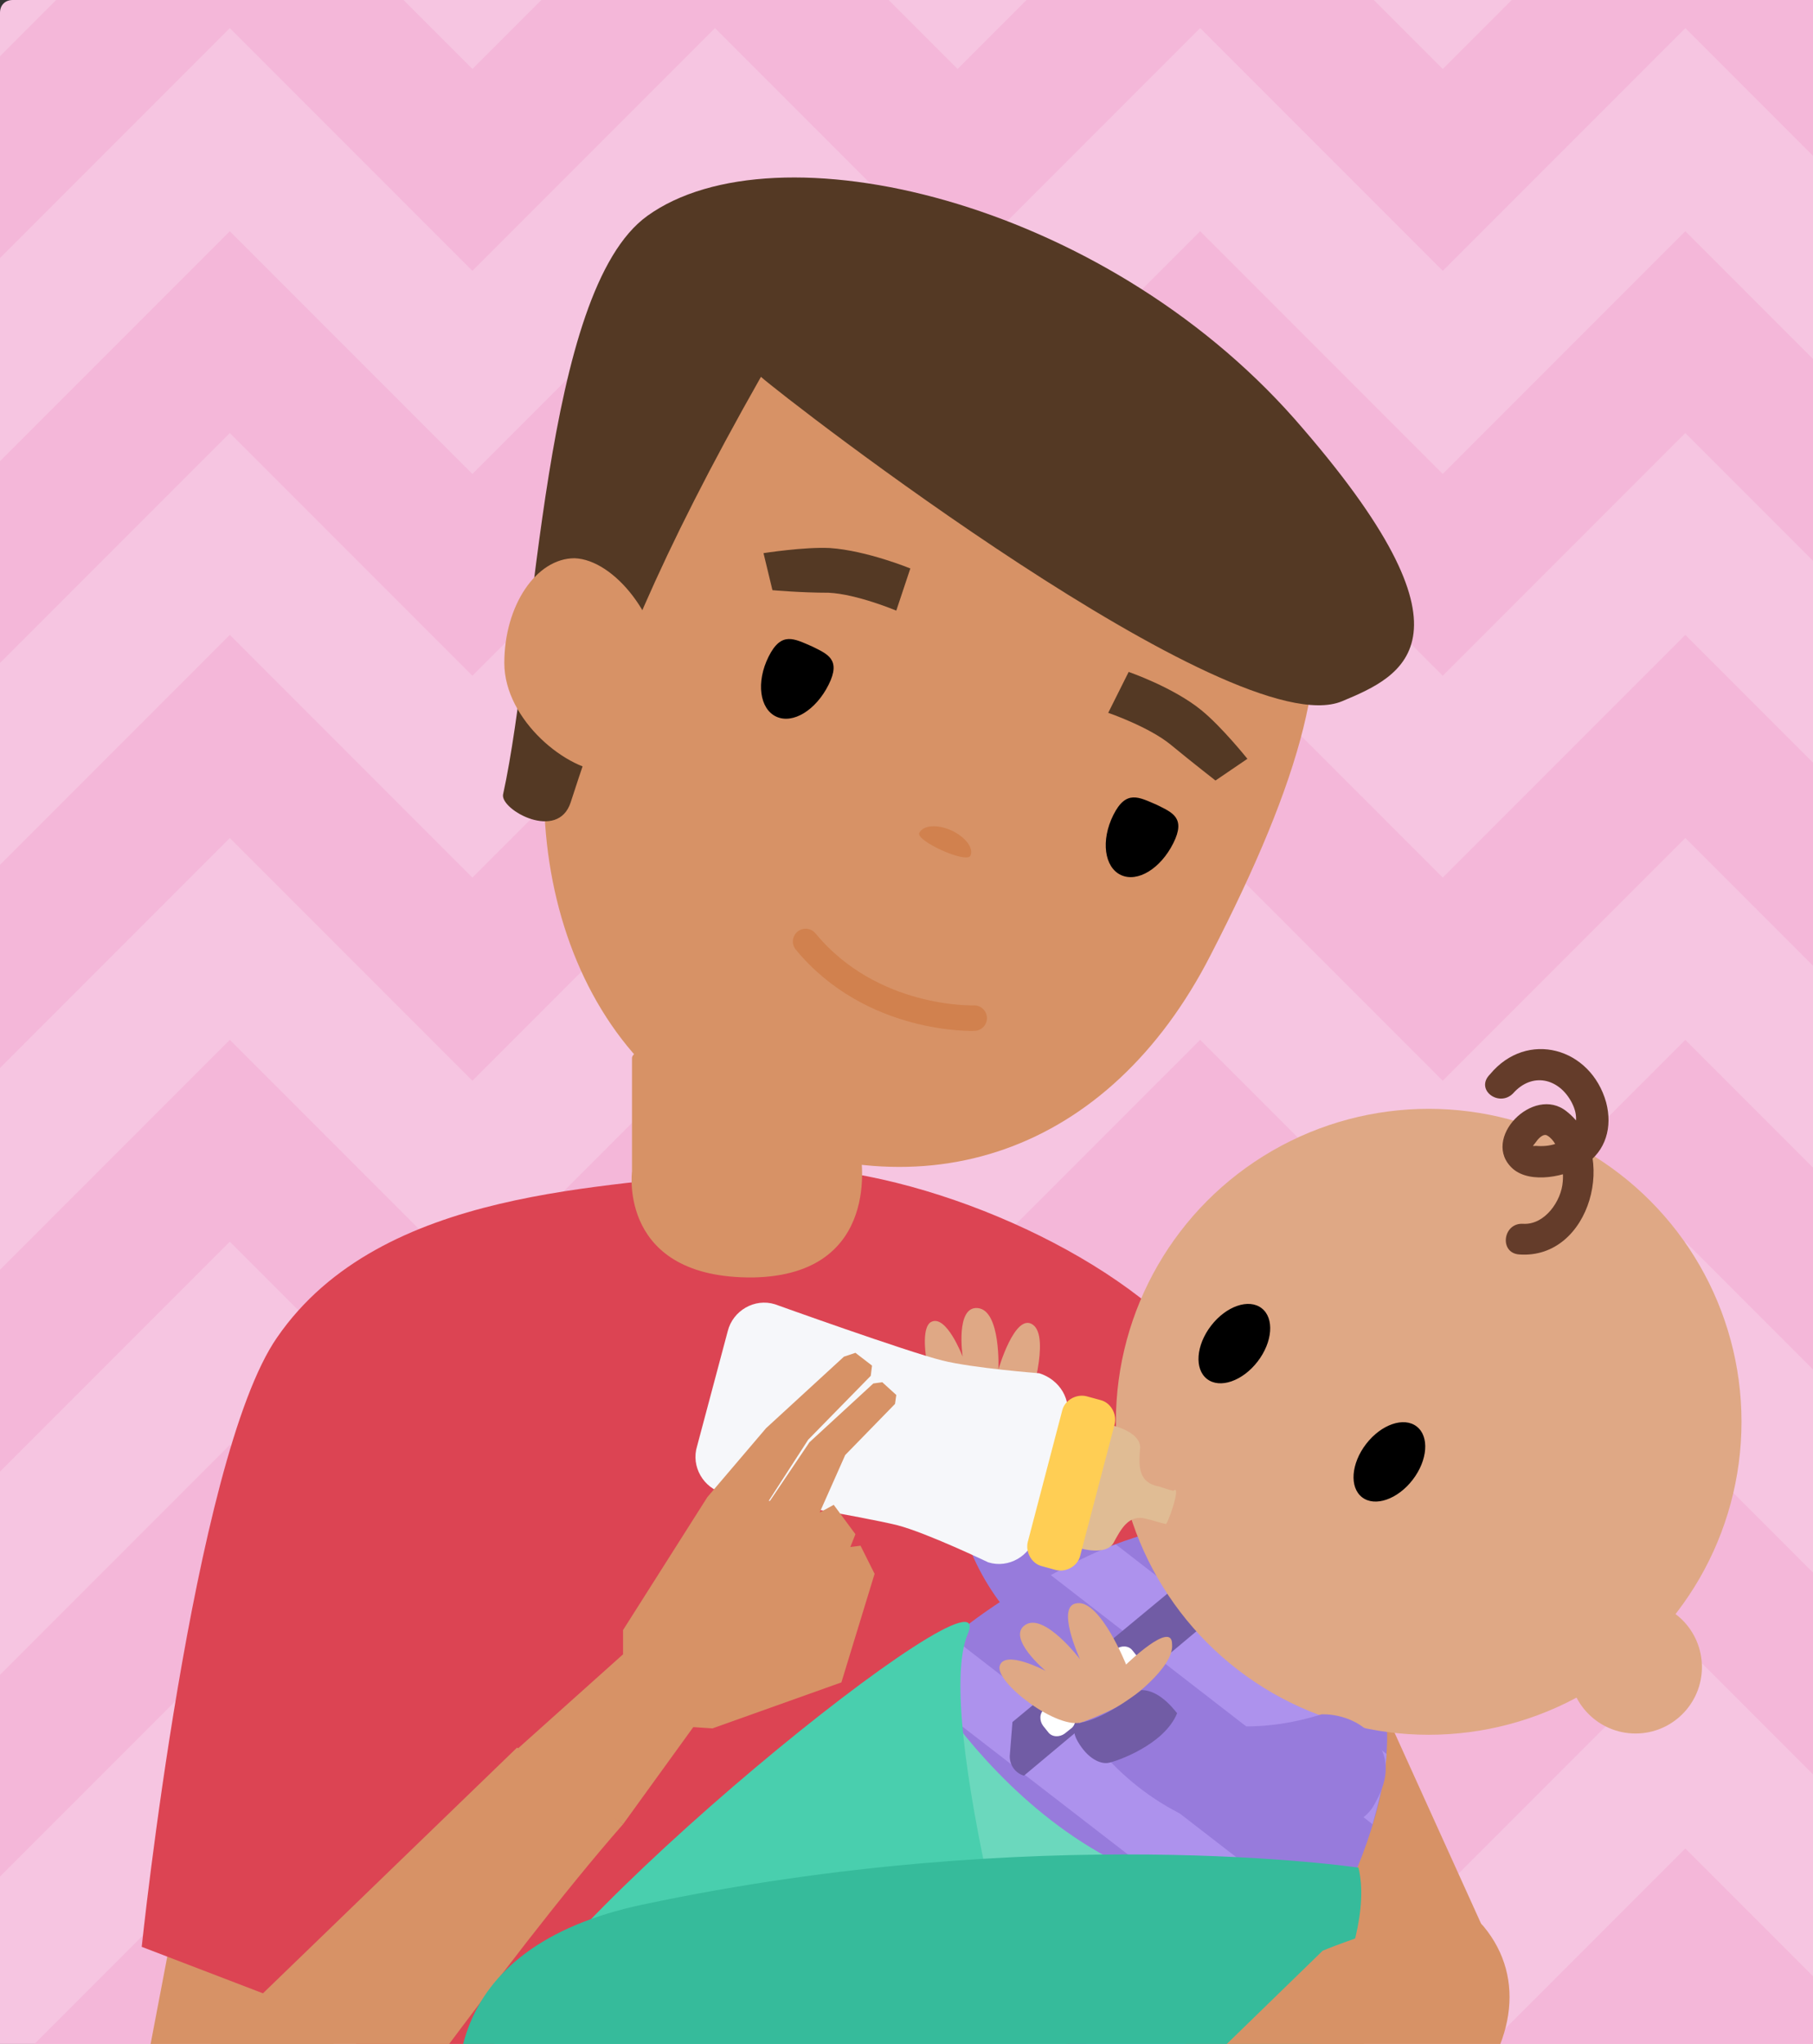
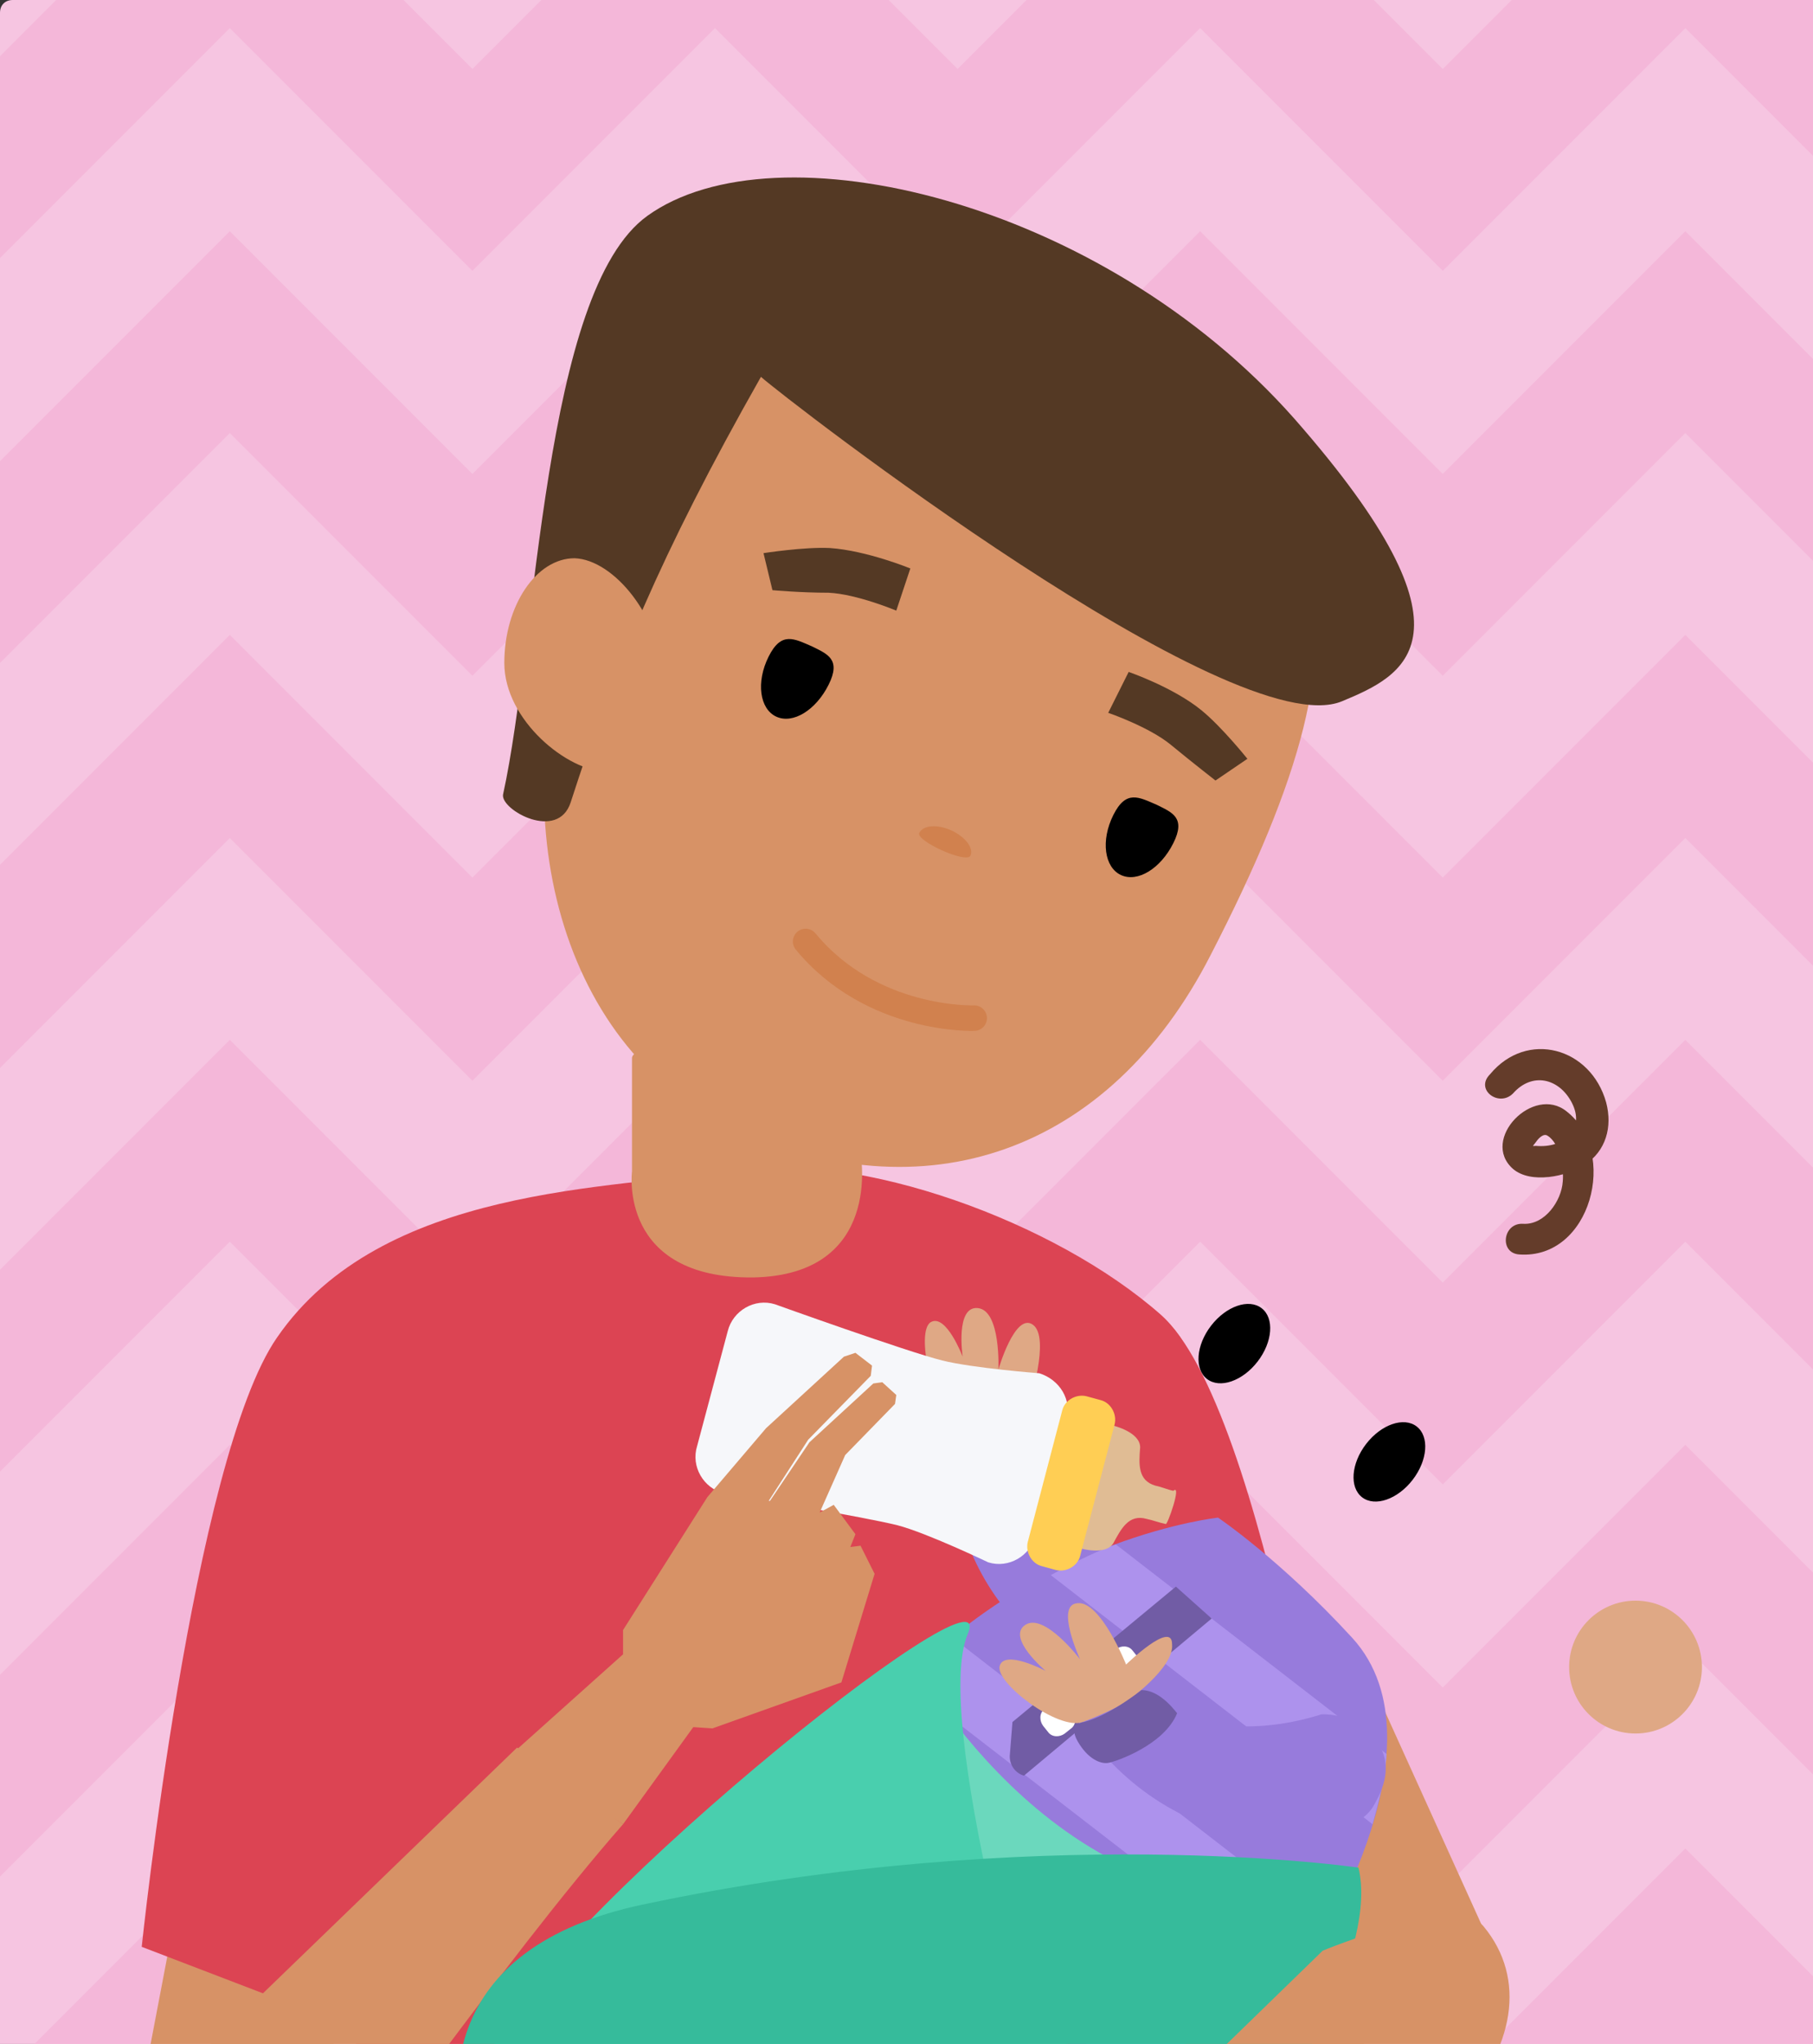
<svg xmlns="http://www.w3.org/2000/svg" xmlns:xlink="http://www.w3.org/1999/xlink" version="1.1" id="IMG_x5F_ACTIVIDAD01" x="0px" y="0px" width="142px" height="160px" viewBox="0 0 142 160" xml:space="preserve">
  <rect x="0" y="0" width="142" height="160" fill="#333333" stroke="none" />
  <style type="text/css">.st0{fill:#F6C5E1;} .st1{clip-path:url(#XMLID_19_);} .st2{fill:#F4B7D9;} .st3{fill:#D79266;} .st4{fill:#DC4453;} .st5{fill:#543924;} .st6{fill:#D1814E;} .st7{fill:none;stroke:#D1814E;stroke-width:2;stroke-linecap:round;stroke-miterlimit:10;} .st8{fill-rule:evenodd;clip-rule:evenodd;fill:#977BDC;} .st9{fill:#DFA885;} .st10{fill:#49CFAE;} .st11{fill:#977BDC;} .st12{fill:#AD92ED;} .st13{fill:#4FC1E9;} .st14{fill:#715CA5;} .st15{fill:#FFFFFF;} .st16{fill:#643C2A;} .st17{fill:#6BD8BD;} .st18{fill:#36BB9B;} .st19{fill:#F6F7FA;} .st20{fill:#E0BC94;} .st21{fill:#FFCE54;}</style>
  <g id="XMLID_1595_">
    <path id="XMLID_2586_" class="st0" d="M142 160H0V1c0-.6.4-1 1-1h141v160z" />
    <g id="XMLID_1602_">
      <defs>
        <path id="XMLID_6_" d="M0 0h142v160H0z" />
      </defs>
      <clipPath id="XMLID_19_">
        <use xlink:href="#XMLID_6_" overflow="visible" />
      </clipPath>
      <g id="XMLID_1603_" class="st1">
        <path id="XMLID_1604_" class="st2" d="M-1 5.4l19-19 19 19 19-19 19 19 19-19 19 19 19-19 19 19-7.9 7.9L132 2.2l-19 19-19-19-19 19-19-19-19 19-19-19-19 19z" />
        <path id="XMLID_1605_" class="st2" d="M-1 52.9l19-19 19 19 19-19 19 19 19-19 19 19 19-19L143.1 45l7.9-7.9-19-19-19 19-19-19-19 19-19-19-19 19-19-19-19 19z" />
        <path id="XMLID_1606_" class="st2" d="M-1 116.2l19-19 19 19 19-19 19 19 19-19 19 19 19-19 11.1 11.1 7.9-7.9-19-19-19 19-19-19-19 19-19-19-19 19-19-19-19 19z" />
        <path id="XMLID_1607_" class="st2" d="M-1 163.7l19-19 19 19 19-19 19 19 19-19 19 19 19-19 19 19-7.9 8-11.1-11.1-19 19-19-19-19 19-19-19-19 19-19-19-19 19z" />
        <path id="XMLID_1608_" class="st2" d="M-1 84.6l19-19 19 19 19-19 19 19 19-19 19 19 19-19 11.1 11.1 7.9-8-19-19-19 19-19-19-19 19-19-19-19 19-19-19-19 19z" />
        <path id="XMLID_1609_" class="st2" d="M-1 147.9l19-19 19 19 19-19 19 19 19-19 19 19 19-19 11.1 11.1 7.9-7.9-19-19-19 19-19-19-19 19-19-19-19 19-19-19-19 19z" />
      </g>
      <g id="XMLID_1610_" class="st1">
        <path id="XMLID_1611_" class="st3" d="M116.1 150.8l-10.2-22.5-12 8.4 10 26.2z" />
        <g id="XMLID_1612_">
          <g id="XMLID_1613_">
            <path id="XMLID_2577_" class="st3" d="M84.9 147.5l4.6 24.5c.4-.1 11.8-5.4 14-5.9 0 0-5.4-45.1-10.6-60.5-1.4-4-11.1-8-11.4-8.1-10.6-3.6 2.9 54.4 3.4 50z" />
            <path id="XMLID_1614_" class="st3" d="M24.8 166.7l7.5-37.7L22 106.5l-11.9 62.4z" />
            <path id="XMLID_1615_" class="st4" d="M27.9 151.3v16.2l56.1-1 20.7-16.6s-5.5-39.7-13.8-47c-8.3-7.3-23.6-12.8-33.3-11.3s-27.7 1.2-35.9 13.1c-6.6 9.5-10.6 47.7-10.6 47.7l15.4 5.9 1.4-7z" />
            <path id="XMLID_1616_" class="st3" d="M67.2 82.3c-5.2-3.9-17.5-1-17.7.5v8.9s-1.1 8.4 9.5 8.3c10.2-.2 8.4-9.7 8.4-9.7s.7-7.5-.2-8z" />
            <path id="XMLID_2573_" class="st3" d="M94.8 74.8c-7.9 15.4-22.4 20.5-37.6 13.4C43.5 81.9 39 62.8 45.6 46.8s14.4-29.9 36-19.7c22.9 10.8 27.7 19.6 13.2 47.7z" />
            <path id="XMLID_2572_" class="st5" d="M50.7 16.9c10-7.2 35.5-1.3 50.7 15.9 15.1 17.2 8.5 20.1 3.7 22.1-8.5 3.5-43.6-23.7-45.5-25.4-8 14.1-11.5 22.8-14.9 33.3-1 3.1-5.5.6-5.3-.6 2.7-12.3 3.1-39.4 11.3-45.3z" />
            <path id="XMLID_2571_" class="st3" d="M51.8 52.9c0 4.5-1.3 7.5-4.3 7.5s-8-4-8-8.5 2.5-8.2 5.5-8.2c3.1.1 6.8 4.7 6.8 9.2z" />
            <path id="XMLID_2570_" d="M60.2 51.4c-1 2-.7 4.1.6 4.7 1.3.6 3.1-.5 4.1-2.5 1-2-.1-2.4-1.3-3-1.4-.6-2.4-1.2-3.4.8z" />
            <path id="XMLID_2569_" d="M87.2 63.8c-1 2-.7 4.1.6 4.7 1.3.6 3.1-.5 4.1-2.5 1-2-.1-2.4-1.3-3-1.4-.6-2.4-1.2-3.4.8z" />
            <path id="XMLID_2568_" class="st5" d="M71.3 44.5s-3.4-1.4-6.3-1.6c-2-.1-5.2.4-5.2.4l.7 2.9s2.2.2 4.4.2c2.2.1 5.3 1.4 5.3 1.4l1.1-3.3z" />
            <path id="XMLID_2567_" class="st5" d="M88.4 52.6s3.5 1.2 5.7 3c1.6 1.3 3.6 3.8 3.6 3.8l-2.5 1.7s-1.8-1.4-3.5-2.8-4.9-2.5-4.9-2.5l1.6-3.2z" />
            <path id="XMLID_2566_" class="st6" d="M72 65.2c.3-.6 1.4-.7 2.5-.2 1.1.5 1.8 1.4 1.5 2-.4.6-4.3-1.2-4-1.8z" />
            <path id="XMLID_2565_" class="st7" d="M76.3 79.7s-8 .3-13.2-6" />
            <path id="XMLID_2564_" class="st3" d="M40.5 136.8c.9.7 8.3 6 8.3 6-9.3 10.6-22.3 29.3-26.2 34.1l-.4.4c-3.2 2.6-8.1 1.2-9.7-2.5l-2.6-6 3.7-6 26.9-26z" />
          </g>
          <g id="XMLID_1617_">
            <path id="XMLID_2562_" class="st8" d="M79.1 111.8s1.9 7.3 10.4 10.9c0 0 2.3 1.7 1.9 4.5-.2 2.2-1.9 3.1-3.7 3.6-4.1 1.2-14.8-6.5-13-20.3l4.4 1.3z" />
            <path id="XMLID_2561_" class="st9" d="M78.4 112.1s-1.6-.3-3.5-1-3.2-6.9-2-7.6c1.2-.7 2.5 2.7 2.5 2.7s-.6-4 1.2-3.8 1.6 4.8 1.6 4.8 1.3-4.5 2.7-3.5-.3 6.2-.3 6.2 5.1-.3 3.8 1.2-6 1-6 1z" />
            <path id="XMLID_2560_" class="st10" d="M80 112.1s-3.2-.1-5.1-1c0 0-1.1-.7-1.4.9s.2 2.5.7 2.8 4.2 1.8 6.6.6c0 0 .4-2.3-.8-3.3z" />
            <path id="XMLID_2559_" class="st11" d="M70.8 131.7c10.7-11.4 24.6-12.9 24.6-12.9s4.9 3.3 10.5 9.4c7.8 8.5-3.5 25.6-3.5 25.6s-11.5 13.2-24.8 2.9c-13.3-10.2-6.8-25-6.8-25z" />
            <path id="XMLID_2558_" class="st12" d="M82.3 123.3l25.2 19.5c.5-1.8 1-3.7 1.1-5.5l-21.2-16.4c-1.2.4-2.9 1.2-5.1 2.4z" />
            <path id="XMLID_2557_" class="st12" d="M104.1 151l-29.5-22.8c-1.3 1-2.5 2.2-3.7 3.5l30.3 23.4c.6-.5 1-1 1.2-1.2.1-.1.8-1.2 1.7-2.9z" />
            <path id="XMLID_2556_" class="st13" d="M69.1 141.3c.1 2.5.8 5.3 2.3 8.1l14.1 10.9c2.8.6 5.4.3 7.6-.4l-24-18.6z" />
            <path id="XMLID_2550_" class="st14" d="M92.1 124.2l-12.8 10.6-.2 2.5c-.1.8.4 1.5 1.1 1.7l14.7-12.3-2.8-2.5z" />
            <path id="XMLID_2549_" class="st15" d="M88.7 129.2l.4.5c.3.4.3 1-.1 1.3l-.5.4c-.4.3-1 .3-1.3-.1l-.4-.5c-.3-.4-.3-1 .1-1.3l.5-.4c.4-.3 1-.3 1.3.1z" />
            <path id="XMLID_2527_" class="st15" d="M83.6 133.5l.4.5c.3.4.3 1-.1 1.3l-.5.4c-.4.3-1 .3-1.3-.1l-.4-.5c-.3-.4-.3-1 .1-1.3l.5-.4c.4-.4.9-.3 1.3.1z" />
            <g id="XMLID_1618_">
              <g id="XMLID_1619_">
                <g id="XMLID_1620_">
-                   <circle id="XMLID_2526_" class="st9" cx="111.9" cy="111.3" r="24.5" />
                  <g id="XMLID_1621_">
                    <circle id="XMLID_2525_" class="st9" cx="128.1" cy="130.5" r="5.2" />
                  </g>
                </g>
                <g id="XMLID_1622_">
                  <ellipse id="XMLID_824_" transform="rotate(37.667 96.72 105.157)" cx="96.7" cy="105.2" rx="2.3" ry="3.5" />
                  <ellipse id="XMLID_823_" transform="rotate(37.667 108.756 114.45)" cx="108.8" cy="114.4" rx="2.3" ry="3.5" />
                </g>
                <g id="XMLID_1623_">
                  <path id="XMLID_805_" class="st16" d="M118.5 85.6c1.5-1.7 3.6-1.2 4.6.7 1.1 2.1-.6 3.6-2.8 3.4-.3 0-.3.1 0-.3.2-.3.6-.7.9-.5 1 .6 1.3 2.6 1.2 3.6-.1 1.5-1.4 3.4-3.1 3.3-1.6-.1-1.9 2.3-.3 2.4 5.6.4 7.8-8 3.7-11.2-2.6-2.1-6.8 2.2-4.2 4.5 1.4 1.2 4.2.6 5.6-.3 1.7-1.1 2.2-3 1.7-4.9-1.2-4.3-6.2-5.7-9.1-2.2-1.2 1.2.7 2.6 1.8 1.5z" />
                </g>
              </g>
            </g>
            <path id="XMLID_631_" class="st17" d="M72 130.8s13.1 23.3 34.3 16.4c0 0-19.4 19.3-33.8 10.9-23.3-13.5-.5-27.3-.5-27.3z" />
            <path id="XMLID_630_" class="st10" d="M81.3 162.8s-8.3-28.3-5.5-34.9-34.7 23.6-37.3 32.7c-2.6 9.2 21.6 25.1 42.8 2.2z" />
            <path id="XMLID_629_" class="st18" d="M106.4 146.2s-25-3.7-56.1 2.9-5.1 43.9 13.6 43.3 45.4-34.2 42.5-46.2z" />
            <g id="XMLID_1624_">
              <path id="XMLID_102_" class="st19" d="M83.5 111.2l-2.4 9c-.4 1.6-2.1 2.6-3.7 2.1 0 0-4.8-2.3-7.1-2.9-2.8-.7-13.6-2.5-13.6-2.5-1.6-.4-2.6-2.1-2.1-3.7l2.4-9c.4-1.6 2.1-2.6 3.7-2.1 0 0 10.3 3.7 13.1 4.4 2.4.6 7.6 1 7.6 1 1.6.5 2.6 2.1 2.1 3.7z" />
              <path id="XMLID_101_" class="st20" d="M87.2 120.8c.6-1.1 1.2-2.3 2.6-1.9.5.1 1 .3 1.5.4.1.2 1.3-3.2.6-2.6-.5-.1-.9-.3-1.4-.4-1.4-.4-1.3-1.7-1.2-3 0-1.2-2.1-1.7-2.1-1.7l-2.6 9.6s2 .6 2.6-.4z" />
              <path id="XMLID_100_" class="st21" d="M84.6 121.8l2.7-10.3c.2-.8-.3-1.7-1.1-1.9l-1.1-.3c-.8-.2-1.7.3-1.9 1.1l-2.7 10.3c-.2.8.3 1.7 1.1 1.9l1.1.3c.8.2 1.7-.3 1.9-1.1z" />
            </g>
            <path id="XMLID_98_" class="st8" d="M88.5 132.7s6.2 4.3 15 1.5c0 0 2.8-.2 4.4 2.2 1.2 1.8.5 3.6-.4 5.1-2.4 3.6-15.4 4.7-23.1-6.8l4.1-2z" />
            <path id="XMLID_28_" class="st9" d="M88.1 133.3s-1.4.8-3.3 1.5-6.9-3.1-6.5-4.4 3.6.4 3.6.4-3.1-2.6-1.6-3.6 4.3 2.7 4.3 2.7-2-4.3-.2-4.4c1.8-.2 3.8 4.8 3.8 4.8s3.6-3.5 3.6-1.6c.2 1.9-3.7 4.6-3.7 4.6z" />
            <path id="XMLID_27_" class="st14" d="M89.4 132.3s-2.5 2-4.5 2.5c0 0-1.3.1-.5 1.5s1.8 1.8 2.4 1.7c.6-.1 4.4-1.4 5.4-3.9 0 .1-1.2-1.8-2.8-1.8z" />
            <path id="XMLID_26_" class="st3" d="M63.3 112.7l4.9-5 .1-.8-1.3-1-.9.3-6.1 5.6-4.6 5.4-6.6 10.4v1.9l-8.6 7.7 8.6 5.6 5.5-7.6 1.5.1 10.1-3.6 2.6-8.5-1.1-2.2-.8.1.4-1-1.7-2.3-1.1.6 2-4.5 3.9-4 .1-.7-1.1-1-.7.1-5 4.6-3.1 4.6h-.1z" />
          </g>
        </g>
        <path id="XMLID_8_" class="st3" d="M114.2 165.1l-36 22.6-3.1-7.3 28.5-27.7s10.6-4.4 12.6-1.9c3.4 4.1 2.4 9.6-2 14.3z" />
      </g>
    </g>
  </g>
</svg>